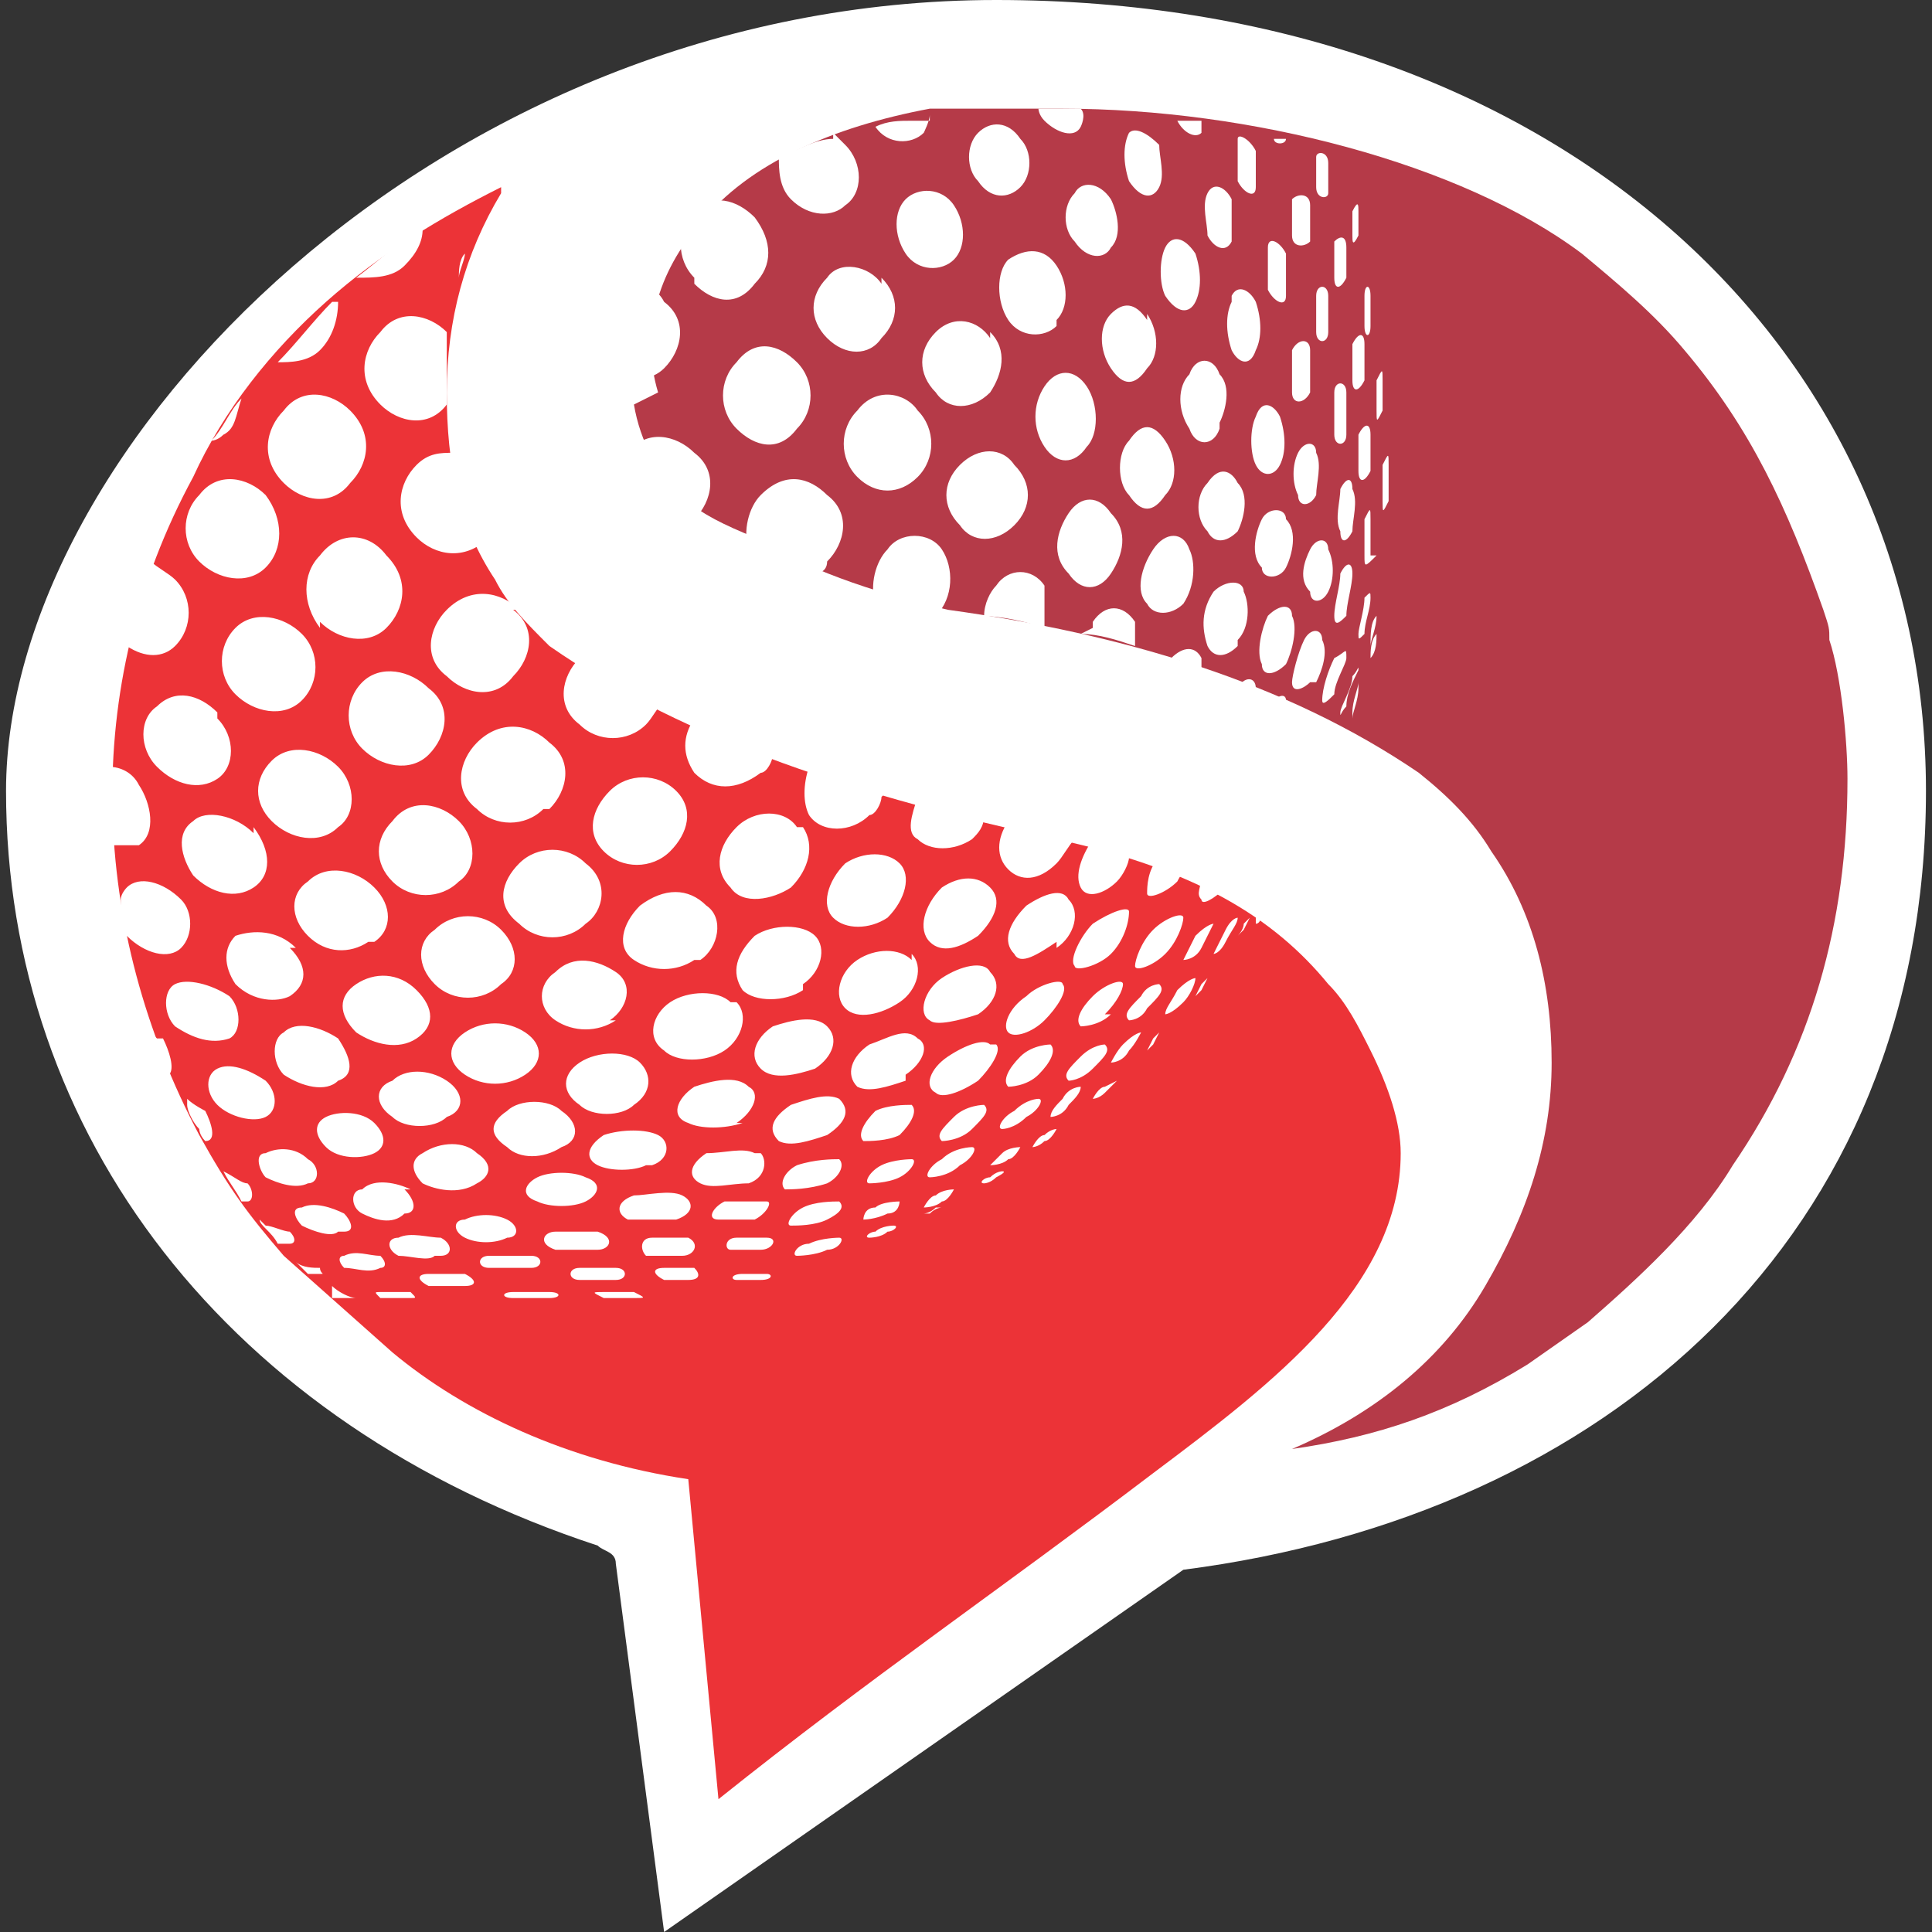
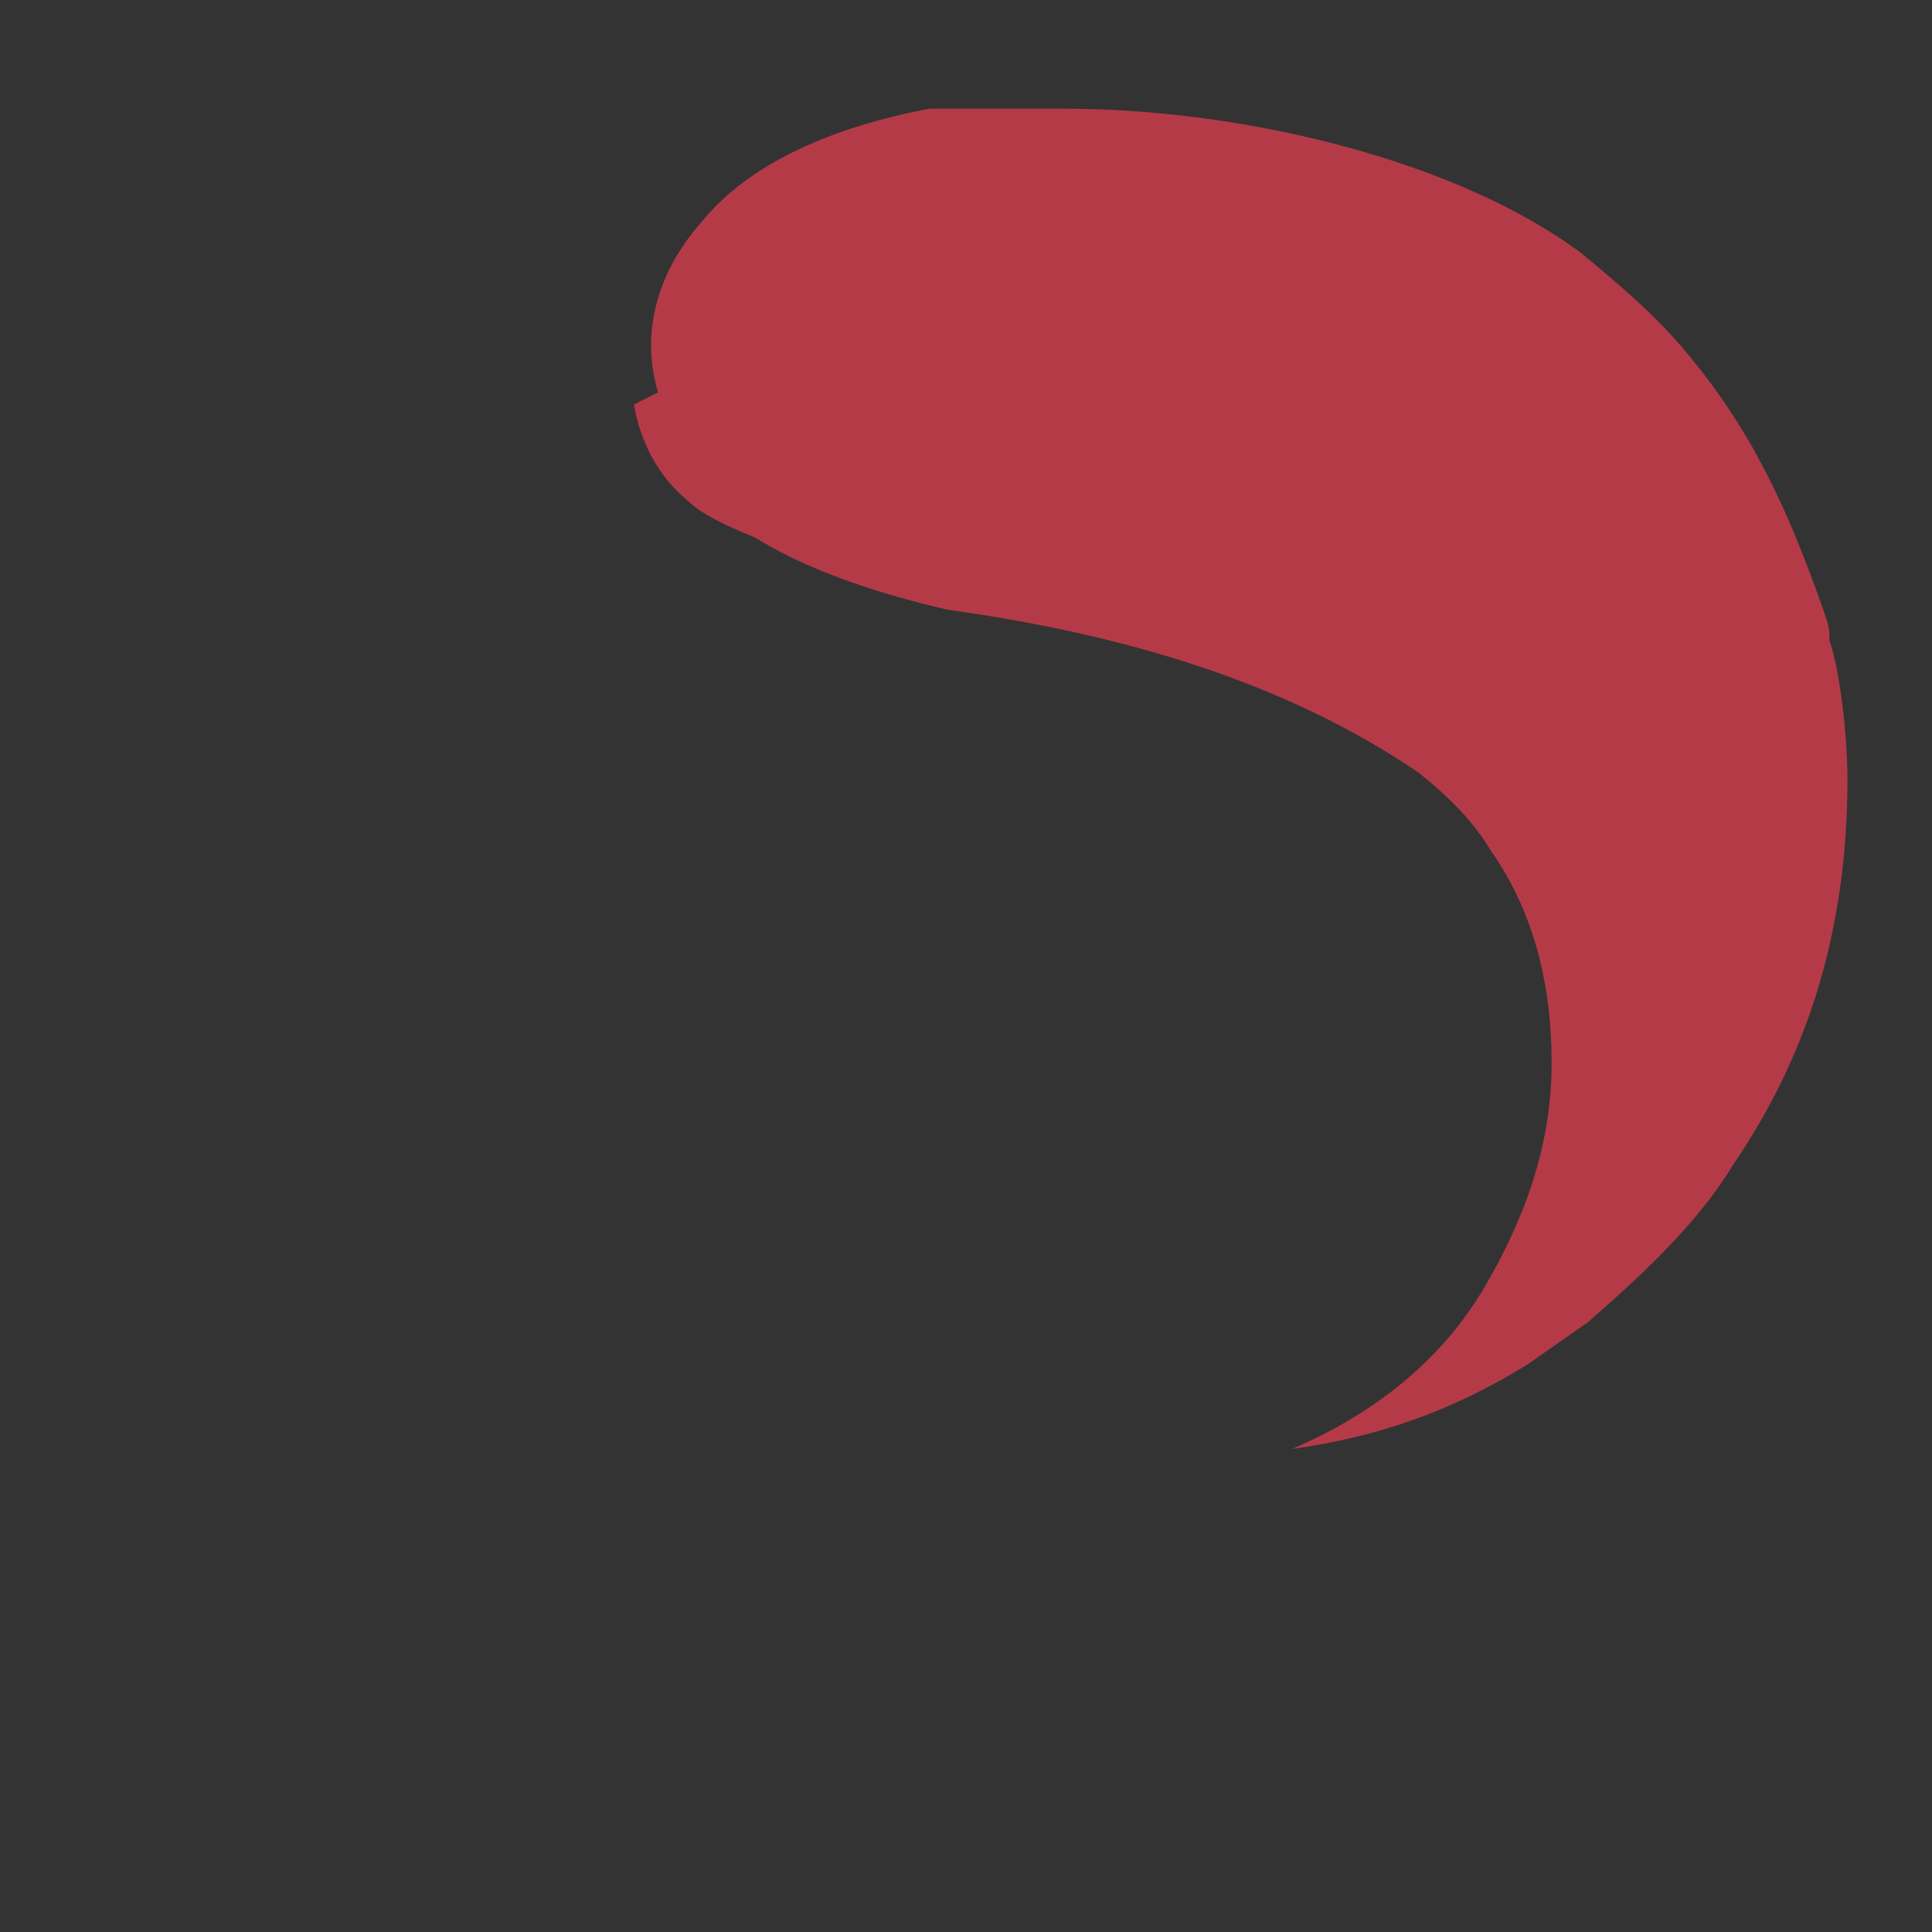
<svg xmlns="http://www.w3.org/2000/svg" id="Layer_1" version="1.1" viewBox="0 0 32 32">
  <rect x="0" y="0" width="32" height="32" fill="#333333" stroke="none" />
  <defs>
    <style>
      .st0, .st1, .st2 {
        fill-rule: evenodd;
      }

      .st0, .st3 {
        fill: #fff;
      }

      .st1 {
        fill: #b53a48;
      }

      .st2 {
        fill: #ec3337;
      }
    </style>
  </defs>
-   <path class="st3" d="M16.5,0c9.2,0,15.4,5.7,15.4,13.1s-5.3,12-12.3,12.9l-8.6,6-.8-6.1c0-.2-.2-.2-.3-.3C3.8,23.6.1,18.8.1,13.1S7.3,0,16.5,0" />
-   <path class="st2" d="M8.3,3.1c-1,.5-2,1.1-2.9,1.9-.9.8-1.7,1.8-2.2,2.9-1.9,3.5-1.7,7.5.1,10.9.5.9.8,1.3,1.4,2l1.8,1.6h0c1.2,1,2.9,1.8,4.9,2.1l.5,5.3c2.5-2,4.7-3.5,7.2-5.4,2-1.5,4.1-3.1,4.1-5.3,0,0,0,0,0,0,0-.5-.2-1.1-.5-1.7-.2-.4-.4-.8-.7-1.1h0s0,0,0,0c-.9-1.1-2.2-1.9-4.5-2.4-3.2-.7-6.1-1.6-8.4-3.2-.4-.4-.7-.7-.9-1.1-.6-.9-.8-1.9-.8-3.1s.3-2.3.9-3.3" />
-   <path class="st0" d="M20.2,16.1s0,0,0,0c0,0,0,0,0,0,0,0,0,0,0,0,0,0,0,0,0,0M19.5,16.9s0,0,0,0c0,0,0,0,0,0,0,0,0,0,0,0,0,0,0,0,0,0ZM18.7,17.7s0,0,0,0c0,0,0,0,0,0,0,0,0,0,0,0,0,0,0,0,0,0ZM17.9,18.5c0,0-.1,0-.1,0,0,0,0,0,.1,0,0,0,.1,0,.1,0,0,0,0,0-.1,0ZM17,19.2c0,0,0,0,0,0,0,0,0,0,.1,0,0,0,0,0,0,0,0,0,0,0-.1,0ZM16.1,19.8s0,0,0,0c0,0,0,0,0,0,0,0,0,0,0,0,0,0,0,0,0,0ZM15.2,20.3s0,0,0,0c0,0,0,0,0,0,0,0,0,0,0,0,0,0,0,0,0,0ZM20.6,15.3c0,.1-.1.2-.1.2,0,0,0,0,.1-.1,0,0,.1-.2.1-.2,0,0,0,0-.1.1ZM19.9,16.3c0,0-.1.2-.1.2,0,0,0,0,.1-.1,0,0,.1-.2.1-.2,0,0,0,0-.1.1ZM19.1,17.2c0,0-.1.2-.1.2,0,0,0,0,.1-.1,0,0,.1-.2.1-.2,0,0,0,0-.1.1ZM18.3,18c-.1,0-.2.2-.2.2,0,0,.1,0,.2-.1,0,0,.2-.2.2-.2,0,0,0,0-.2.1ZM17.3,18.8c-.1,0-.2.2-.2.2,0,0,.1,0,.2-.1.1,0,.2-.2.2-.2,0,0-.1,0-.2.1ZM16.4,19.5c-.1,0-.2.1-.1.1,0,0,.1,0,.2-.1,0,0,.2-.1.1-.1,0,0-.1,0-.2.1ZM15.4,20.1c0,0-.2,0-.1,0,0,0,.1,0,.2-.1,0,0,.2,0,.1,0,0,0-.1,0-.2.1ZM14.4,20.7c0,0-.1,0-.1,0,0,0,.1,0,.2,0,0,0,.1,0,.1,0,0,0-.1,0-.2,0ZM13.4,21.1c-.1,0-.1,0-.1,0,0,0,.2,0,.3,0,0,0,.1,0,.1,0,0,0-.2,0-.3,0ZM12.4,21.4c0,0-.1,0,0,0,0,0,.1,0,.2,0,0,0,.1,0,0,0,0,0-.1,0-.2,0ZM20.3,15.4c-.1.2-.2.4-.2.4,0,0,.1,0,.2-.2.1-.2.2-.3.2-.4,0,0-.1,0-.2.2ZM19.5,16.4c-.1.2-.2.3-.2.4,0,0,.1,0,.3-.2.1-.1.2-.3.2-.4,0,0-.1,0-.3.2ZM18.6,17.3c-.1.1-.2.3-.2.3,0,0,.2,0,.3-.2.1-.1.2-.3.2-.3,0,0-.1,0-.3.2ZM17.6,18.2c-.1.1-.2.2-.2.3,0,0,.2,0,.3-.2.1-.1.2-.2.2-.3,0,0-.2,0-.3.2ZM16.6,19.1c-.1.1-.2.2-.2.2,0,0,.2,0,.3-.1.1,0,.2-.2.2-.2,0,0-.2,0-.3.1ZM15.5,19.8c-.1,0-.2.2-.2.2,0,0,.2,0,.3-.1.1,0,.2-.2.2-.2,0,0-.2,0-.3.1ZM14.5,20.4c-.1,0-.2.1-.1.1,0,0,.2,0,.3-.1.1,0,.2-.1.1-.1,0,0-.2,0-.3.1ZM13.4,20.9c-.1,0-.2,0-.1,0,0,0,.2,0,.3,0,.1,0,.2,0,.1,0,0,0-.2,0-.3,0ZM12.4,21.3c-.1,0-.2,0,0,0,0,0,.2,0,.3,0,.1,0,.2,0,.1,0,0,0-.2,0-.3,0ZM11.4,21.6c0,0-.1,0,0,0,0,0,.2,0,.3,0,0,0,.1,0,0,0,0,0-.2,0-.3,0ZM10.5,21.8c0,0-.1,0,0,0,0,0,.2,0,.3,0,0,0,.1,0,0,0,0,0-.2,0-.3,0ZM20.1,15.3c0,0-.1,0-.3.2-.1.2-.2.4-.2.4,0,0,.2,0,.3-.2.1-.2.2-.4.2-.4ZM18.9,16.5c-.2.2-.3.3-.2.4,0,0,.2,0,.3-.2.2-.2.3-.3.2-.4,0,0-.2,0-.3.2ZM17.9,17.5c-.2.2-.3.3-.2.4,0,0,.2,0,.4-.2.2-.2.3-.3.2-.4,0,0-.2,0-.4.2ZM16.8,18.4c-.2.1-.3.3-.2.3,0,0,.2,0,.4-.2.2-.1.3-.3.2-.3,0,0-.2,0-.4.2ZM15.6,19.2c-.2.1-.3.3-.2.3,0,0,.3,0,.5-.2.2-.1.3-.3.2-.3,0,0-.3,0-.5.2ZM14.5,20c-.2,0-.2.2-.2.2,0,0,.2,0,.4-.1.2,0,.2-.2.2-.2,0,0-.3,0-.4.1ZM13.4,20.6c-.2,0-.3.2-.2.2,0,0,.3,0,.5-.1.2,0,.3-.2.2-.2,0,0-.3,0-.5.1ZM12.3,21.1c-.2,0-.2.1-.1.1,0,0,.3,0,.4,0,.2,0,.2-.1.1-.1,0,0-.3,0-.5,0ZM11.2,21.4c-.1,0-.2,0,0,0,0,0,.3,0,.4,0,.1,0,.2,0,.1,0,0,0-.3,0-.4,0ZM10.2,21.7c-.1,0-.1,0,0,0,0,0,.2,0,.4,0,.1,0,.2,0,0,0,0,0-.3,0-.4,0ZM9.3,21.9c-.1,0-.1,0,0,0,0,0,.2,0,.3,0,0,0,.1,0,0,0,0,0-.2,0-.3,0ZM8.5,21.9c0,0,0,0,0,0,0,0,.2,0,.3,0,0,0,0,0,0,0,0,0-.2,0-.3,0ZM19.3,15.8c.2-.2.3-.5.3-.6,0-.1-.3,0-.5.2-.2.2-.3.5-.3.6,0,.1.3,0,.5-.2ZM18.3,16.8c.2-.2.3-.4.3-.5,0-.1-.3,0-.5.2-.2.2-.3.4-.2.5,0,0,.3,0,.5-.2ZM17.2,17.8c.2-.2.3-.4.2-.5,0,0-.3,0-.5.2-.2.2-.3.4-.2.5,0,0,.3,0,.5-.2ZM16.1,18.7c.2-.2.3-.3.2-.4,0,0-.3,0-.5.2-.2.2-.3.3-.2.4,0,0,.3,0,.5-.2ZM15.1,19.2c0,0-.3,0-.5.1-.2.1-.3.3-.2.3,0,0,.3,0,.5-.1.2-.1.3-.3.2-.3ZM13.3,20c-.2.1-.3.3-.2.3.1,0,.4,0,.6-.1.2-.1.3-.2.2-.3-.1,0-.4,0-.6.1ZM12.7,20.5c-.1,0-.4,0-.5,0-.2,0-.2.2-.1.2.1,0,.4,0,.5,0,.2,0,.3-.2.1-.2ZM11.4,21.2c.2,0,.2-.1.1-.2-.1,0-.3,0-.5,0-.2,0-.2.1,0,.2.1,0,.3,0,.5,0ZM10,21.4c-.2,0-.2,0,0,.1.1,0,.3,0,.5,0,.2,0,.2,0,0-.1-.1,0-.3,0-.5,0ZM9,21.7c-.1,0-.1,0,0,0,.1,0,.3,0,.4,0,.1,0,.2,0,0,0-.1,0-.3,0-.4,0ZM8.1,21.8c-.1,0-.1,0,0,0,0,0,.3,0,.4,0,.1,0,.1,0,0,0,0,0-.3,0-.4,0ZM7.3,21.8c0,0,0,0,0,0,0,0,.2,0,.3,0,0,0,0,0,0,0,0,0-.2,0-.3,0ZM18.7,15.1c0-.1-.3,0-.6.2-.2.2-.4.6-.3.7,0,.1.4,0,.6-.2.2-.2.3-.5.3-.7ZM17.6,16.3c0-.1-.4,0-.6.2-.3.2-.4.5-.3.6.1.1.4,0,.6-.2.2-.2.4-.5.3-.6ZM16.4,17.3c-.1-.1-.4,0-.7.2-.3.2-.4.5-.2.6.1.1.4,0,.7-.2.2-.2.4-.5.3-.6ZM14.9,18.8c.2-.2.3-.4.2-.5-.1,0-.4,0-.6.1-.2.2-.3.4-.2.5.1,0,.4,0,.6-.1ZM13.7,19.6c.2-.1.3-.3.2-.4-.1,0-.4,0-.7.1-.2.1-.3.3-.2.4.1,0,.4,0,.7-.1ZM12.5,20.2c.2-.1.3-.3.2-.3-.1,0-.4,0-.7,0-.2.1-.3.3-.1.3.1,0,.4,0,.6,0ZM11.3,20.8c.2,0,.3-.2.1-.3-.1,0-.4,0-.6,0-.2,0-.2.2-.1.3.1,0,.4,0,.6,0ZM10.2,21.2c.2,0,.2-.2,0-.2-.1,0-.4,0-.6,0-.2,0-.2.2,0,.2.1,0,.4,0,.6,0ZM9.1,21.5c.2,0,.2-.1,0-.1-.1,0-.4,0-.6,0-.2,0-.2.1,0,.1.1,0,.4,0,.5,0ZM8.1,21.7c.1,0,.1,0,0,0-.1,0-.4,0-.5,0-.1,0-.1,0,0,0,.1,0,.3,0,.5,0ZM6.8,21.6c-.1,0,0,0,0,0,.1,0,.3,0,.4,0,.1,0,.1,0,0,0-.1,0-.3,0-.4,0ZM6.1,21.6c0,0,0,0,0,0,0,0,.2,0,.3,0,0,0,0,0,0,0,0,0-.2,0-.3,0ZM17.5,15.7c.3-.2.4-.6.2-.8-.1-.2-.4-.1-.7.1-.3.3-.4.6-.2.8.1.2.4,0,.7-.2ZM16.2,16.8c.3-.2.4-.5.2-.7-.1-.2-.5-.1-.8.1-.3.2-.4.6-.2.7.1.1.5,0,.8-.1ZM15,17.8c.3-.2.4-.5.2-.6-.2-.2-.5,0-.8.1-.3.2-.4.5-.2.7.2.1.5,0,.8-.1ZM13.9,18.2c-.2-.1-.5,0-.8.1-.3.2-.4.4-.2.6.2.1.5,0,.8-.1.3-.2.4-.4.2-.6ZM12.5,19.1c-.2-.1-.5,0-.8,0-.3.2-.3.4-.1.5.2.1.5,0,.8,0,.3-.1.3-.4.2-.5ZM11.3,19.8c-.2-.1-.6,0-.8,0-.3.1-.3.3-.1.4.2,0,.5,0,.8,0,.3-.1.3-.3.1-.4ZM9.9,20.7c.2,0,.3-.2,0-.3-.2,0-.5,0-.7,0-.2,0-.3.2,0,.3.2,0,.5,0,.7,0ZM8.8,20.8c-.2,0-.5,0-.7,0-.2,0-.2.2,0,.2.2,0,.5,0,.7,0,.2,0,.2-.2,0-.2ZM7.7,21.3c.2,0,.2-.1,0-.2-.2,0-.4,0-.6,0-.2,0-.2.1,0,.2.2,0,.4,0,.6,0ZM6.8,21.5c.1,0,.1,0,0-.1-.1,0-.4,0-.5,0-.1,0-.1,0,0,.1.1,0,.4,0,.5,0ZM16.4,14.7c-.2-.2-.5-.2-.8,0-.3.3-.4.7-.2.9.2.2.5.1.8-.1.3-.3.4-.6.2-.8ZM15.1,15.9c-.2-.2-.6-.2-.9,0-.3.2-.4.6-.2.8.2.2.6.1.9-.1.3-.2.4-.6.2-.8ZM13.5,17.7c.3-.2.4-.5.2-.7-.2-.2-.6-.1-.9,0-.3.2-.4.5-.2.7.2.2.6.1.9,0ZM12.2,18.6c.3-.2.4-.5.2-.6-.2-.2-.6-.1-.9,0-.3.2-.4.5-.1.6.2.1.6.1.9,0ZM10.8,19.3c.3-.1.3-.4.1-.5-.2-.1-.6-.1-.9,0-.3.2-.3.4-.1.5.2.1.6.1.8,0ZM9.7,19.5c-.2-.1-.6-.1-.8,0-.2.1-.3.3,0,.4.2.1.6.1.8,0,.2-.1.3-.3,0-.4ZM8.4,20.5c.2,0,.2-.2,0-.3-.2-.1-.5-.1-.7,0-.2,0-.2.2,0,.3.2.1.5.1.7,0ZM7.3,20.8c.2,0,.2-.2,0-.3-.2,0-.5-.1-.7,0-.2,0-.2.2,0,.3.2,0,.5.1.6,0ZM6.3,21c.1,0,.1-.1,0-.2-.2,0-.4-.1-.6,0-.1,0-.1.1,0,.2.2,0,.4.1.6,0ZM14.7,15.2c.3-.3.4-.7.2-.9-.2-.2-.6-.2-.9,0-.3.3-.4.7-.2.9.2.2.6.2.9,0ZM13.3,16.3c.3-.2.4-.6.2-.8-.2-.2-.7-.2-1,0-.3.3-.4.6-.2.9.2.2.7.2,1,0ZM12.1,16.6c-.2-.2-.7-.2-1,0-.3.2-.4.6-.1.8.2.2.7.2,1,0,.3-.2.4-.6.2-.8ZM10.6,17.6c-.2-.2-.7-.2-1,0-.3.2-.3.5,0,.7.2.2.7.2.9,0,.3-.2.3-.5.1-.7ZM9.3,18.4c-.2-.2-.7-.2-.9,0-.3.2-.3.4,0,.6.2.2.6.2.9,0,.3-.1.3-.4,0-.6ZM7.9,19.6c.2-.1.3-.3,0-.5-.2-.2-.6-.2-.9,0-.2.1-.2.3,0,.5.2.1.6.2.9,0ZM6.8,19.7c-.2-.1-.6-.2-.8,0-.2,0-.2.3,0,.4.2.1.5.2.7,0,.2,0,.2-.2,0-.4ZM5.7,20.4c.2,0,.1-.2,0-.3-.2-.1-.5-.2-.7-.1-.2,0-.1.2,0,.3.2.1.5.2.6.1ZM13.2,13.7c-.2-.3-.7-.3-1,0-.3.3-.4.7-.1,1,.2.3.7.2,1,0,.3-.3.4-.7.2-1ZM11.6,15.9c.3-.2.4-.7.1-.9-.3-.3-.7-.3-1.1,0-.3.3-.4.7-.1.9.3.2.7.2,1,0ZM10.1,16.9c.3-.2.4-.6.1-.8-.3-.2-.7-.3-1,0-.3.2-.3.6,0,.8.3.2.7.2,1,0ZM8.7,17.8c.3-.2.3-.5,0-.7-.3-.2-.7-.2-1,0-.3.2-.3.5,0,.7.3.2.7.2,1,0ZM7.4,17.9c-.3-.2-.7-.2-.9,0-.3.1-.3.4,0,.6.2.2.7.2.9,0,.3-.1.3-.4,0-.6ZM6.2,19.1c.2-.1.2-.3,0-.5-.2-.2-.6-.2-.8-.1-.2.1-.2.3,0,.5.2.2.6.2.8.1ZM5.1,19.6c.2,0,.2-.3,0-.4-.2-.2-.5-.2-.7-.1-.2,0-.1.3,0,.4.2.1.5.2.7.1ZM11.1,14.1c.3-.3.4-.7.1-1-.3-.3-.8-.3-1.1,0-.3.3-.4.7-.1,1,.3.3.8.3,1.1,0ZM9.7,14.3c-.3-.3-.8-.3-1.1,0-.3.3-.4.7,0,1,.3.3.8.3,1.1,0,.3-.2.4-.7,0-1ZM8.3,15.4c-.3-.3-.8-.3-1.1,0-.3.2-.3.6,0,.9.3.3.8.3,1.1,0,.3-.2.3-.6,0-.9ZM6.9,16.4c-.3-.3-.7-.3-1-.1-.3.2-.3.5,0,.8.3.2.7.3,1,.1.3-.2.3-.5,0-.8ZM5.6,17.9c.3-.1.2-.4,0-.7-.3-.2-.7-.3-.9-.1-.2.1-.2.5,0,.7.3.2.7.3.9.1ZM4.4,17.9c-.3-.2-.6-.3-.8-.2-.2.1-.2.4,0,.6.2.2.6.3.8.2.2-.1.2-.4,0-.6ZM9.1,13.4c.3-.3.4-.8,0-1.1-.3-.3-.8-.4-1.2,0-.3.3-.4.8,0,1.1.3.3.8.3,1.1,0ZM7.6,14.6c.3-.2.3-.7,0-1-.3-.3-.8-.4-1.1,0-.3.3-.3.7,0,1,.3.3.8.3,1.1,0ZM6.2,15.6c.3-.2.3-.6,0-.9-.3-.3-.8-.4-1.1-.1-.3.2-.3.6,0,.9.3.3.7.3,1,.1ZM4.9,15.7c-.3-.3-.7-.3-1-.2-.2.2-.2.5,0,.8.3.3.7.3.9.2.3-.2.3-.5,0-.8ZM3.8,17.2c.2-.1.2-.5,0-.7-.3-.2-.7-.3-.9-.2-.2.1-.2.5,0,.7.3.2.6.3.9.2ZM8.6,10.1c-.3-.3-.8-.4-1.2,0-.3.3-.4.8,0,1.1.3.3.8.4,1.1,0,.3-.3.4-.8,0-1.1ZM7.1,11.4c-.3-.3-.8-.4-1.1-.1-.3.3-.3.8,0,1.1.3.3.8.4,1.1.1.3-.3.4-.8,0-1.1ZM5.6,12.7c-.3-.3-.8-.4-1.1-.1-.3.3-.3.7,0,1,.3.3.8.4,1.1.1.3-.2.3-.7,0-1ZM4.2,13.8c-.3-.3-.8-.4-1-.2-.3.2-.2.6,0,.9.3.3.7.4,1,.2.3-.2.3-.6,0-1ZM5.3,10.3c.3.3.8.4,1.1.1.3-.3.4-.8,0-1.2-.3-.4-.8-.4-1.1,0-.3.3-.3.8,0,1.2ZM5,10.5c-.3-.3-.8-.4-1.1-.1-.3.3-.3.8,0,1.1.3.3.8.4,1.1.1.3-.3.3-.8,0-1.1ZM3.6,11.8c-.3-.3-.7-.4-1-.1-.3.2-.3.7,0,1,.3.3.7.4,1,.2.3-.2.3-.7,0-1ZM4.7,6.8c-.3.3-.4.8,0,1.2.3.3.8.4,1.1,0,.3-.3.4-.8,0-1.2-.3-.3-.8-.4-1.1,0ZM3.3,8.2c-.3.3-.3.8,0,1.1.3.3.8.4,1.1.1.3-.3.3-.8,0-1.2-.3-.3-.8-.4-1.1,0ZM7.6,4.6c0-.1,0-.3.1-.4,0,.1-.1.3-.1.4ZM7.4,6.6c0,0,0-.2,0-.2,0-.3,0-.6,0-.9,0,0,0,0,0,0-.3-.3-.8-.4-1.1,0-.3.3-.4.8,0,1.2.3.3.8.4,1.1,0,0,0,0,0,0,0ZM8,9c-.2-.5-.4-.9-.5-1.5-.2,0-.4,0-.6.2-.3.3-.4.8,0,1.2.3.3.8.4,1.2,0,0,0,0,0,0,0ZM10.9,11.6c-.5-.2-.9-.5-1.3-.7h0c-.3.3-.4.8,0,1.1.3.3.8.3,1.1,0,.1-.1.2-.3.3-.4ZM12.9,12.5c-.5-.2-.9-.4-1.4-.6-.2.3-.2.6,0,.9.3.3.7.3,1.1,0,.1,0,.2-.2.2-.3ZM14.7,13.1c-.4-.1-.9-.3-1.3-.4-.1.3-.1.6,0,.8.2.3.7.3,1,0,.1,0,.2-.2.2-.3ZM16.3,13.5c-.4,0-.8-.2-1.1-.3-.1.3-.2.6,0,.7.2.2.6.2.9,0,.1-.1.2-.2.2-.4ZM17.7,13.8c0,0,0,0-.2,0-.3,0-.5-.1-.8-.2-.2.3-.2.6,0,.8.2.2.5.2.8-.1.1-.1.2-.3.3-.4ZM18.8,14.1c-.2,0-.5-.1-.7-.2-.2.3-.3.6-.2.8.1.2.4.1.6-.1.1-.1.2-.3.2-.4ZM19.7,14.4c-.2,0-.3-.1-.5-.2-.2.2-.2.5-.2.6,0,.1.3,0,.5-.2,0,0,.1-.2.2-.3ZM20.2,14.7c-.1,0-.2-.1-.3-.2,0,.2-.1.3,0,.4,0,.1.2,0,.4-.2,0,0,0,0,0,0ZM20.5,14.9s0,0-.1,0c0,0,0,0,0,0,0,0,0,0,.1,0ZM20.9,15.1h0s0,0,0,0c0,0,0,.2-.1.2,0,0,0,0,0,0,0,0,0-.1,0-.2ZM5.5,21.3h0c.1.1.3.2.4.2.1,0,0,0,0,0-.1,0-.3,0-.4,0,0,0,0,0,0,0ZM4.9,20.9l.2.2c0,0,.1,0,.2,0,.1,0,0,0,0-.1-.1,0-.3,0-.4-.1ZM4.3,20.2c0,.1.2.2.3.4,0,0,.1,0,.2,0,.1,0,.1-.1,0-.2-.1,0-.3-.1-.4-.1ZM3.7,19.4c.1.2.2.3.3.5,0,0,0,0,.1,0,.1,0,.1-.2,0-.3-.1,0-.2-.1-.4-.2ZM3.1,18.3c0,.1.1.3.2.4,0,0,0,.1.1.2,0,0,0,0,0,0,.2,0,.1-.3,0-.5,0,0-.2-.1-.3-.2ZM2.5,17.1c0,.2.2.4.3.7.1-.1,0-.4-.1-.6,0,0,0,0-.1,0ZM2,14.8c0,.2,0,.3,0,.5,0,0,0,.1.1.2.3.3.7.4.9.2.2-.2.2-.6,0-.8-.3-.3-.7-.4-.9-.2,0,0-.1.1-.1.2ZM1.8,12.6c0,.5,0,.9,0,1.4.2,0,.4,0,.5,0,.3-.2.2-.7,0-1-.1-.2-.3-.3-.5-.3ZM2.5,9.3c-.2.5-.3.9-.4,1.4.3.2.6.2.8,0,.3-.3.3-.8,0-1.1-.1-.1-.3-.2-.4-.3ZM4,6.6c-.2.2-.3.5-.5.7,0,0,.1,0,.2-.1.2-.1.2-.3.3-.6ZM5.5,5h0c-.3.3-.6.7-.9,1,.2,0,.5,0,.7-.2.2-.2.3-.5.3-.8ZM7,3.8c-.4.2-.7.5-1.1.8.3,0,.6,0,.8-.2.2-.2.3-.4.3-.6Z" />
  <path class="st1" d="M10.5,6.7c.1.6.4,1.2.9,1.6.2.2.6.4,1.1.6.8.5,1.9.9,3.2,1.2,2.9.4,5.6,1.2,7.8,2.7.5.4.9.8,1.2,1.3.7,1,1,2.2,1,3.5s-.4,2.5-1.1,3.7c-.7,1.2-1.8,2.1-3.2,2.7,0,0,0,0,0,0,1.4-.2,2.6-.6,3.9-1.4l1-.7c.8-.7,1.8-1.6,2.4-2.6,1.3-1.9,1.9-4,1.9-6.4,0-.6-.1-1.7-.3-2.3,0,0,0,0,0,0,0,0,0,0,0,0,0-.2,0-.2-.1-.5-.6-1.7-1.2-3-2.3-4.3-.5-.6-1.1-1.1-1.7-1.6-2-1.5-5.5-2.4-8.6-2.4h0s0,0,0,0c-.6,0-1.1,0-1.7,0h0s0,0,0,0c0,0,0,0,0,0-.2,0-.3,0-.5,0-1.6.3-3,.9-3.8,1.9-.7.8-1,1.8-.7,2.8" />
-   <path class="st0" d="M22.8,10.5c0,.1,0,.3-.1.4,0,0,0,0,0,0,0-.1,0-.3.1-.4,0-.1,0,0,0,0M22.5,11.4c0,.2-.1.4-.1.5,0,0,0,0,0-.1,0-.2.1-.4.1-.5,0-.1,0,0,0,0ZM23,9.4c0,.1,0,.3,0,.5,0,.1,0,0,0,0,0-.1,0-.3,0-.4,0-.1,0-.1,0,0ZM22.7,10.7c0-.2,0-.4.1-.5,0-.1,0,0,0,0,0,.2-.1.4-.1.5,0,.1,0,0,0,0ZM22.3,11.7c0-.2.1-.4.2-.6,0-.1,0,0-.1.1,0,.2-.2.5-.2.6,0,.1,0,0,.1-.1ZM23.2,7.4c0,.1,0,.3,0,.4,0,.1,0,.1,0,0,0-.1,0-.3,0-.4,0-.1,0-.1,0,0ZM23.1,8.6c0-.1,0-.3,0-.5,0-.1,0-.1,0,0,0,.1,0,.3,0,.5,0,.1,0,.1,0,0ZM22.9,9c0-.1,0-.1,0,0,0,.2,0,.4,0,.6,0,.1,0,.1,0,0,0-.2,0-.4,0-.6ZM22.7,9.9c0-.1,0-.1-.1,0,0,.2-.1.5-.1.6,0,.1,0,.1.1,0,0-.2.1-.4.1-.6ZM22.3,10.9c0-.2,0-.1-.2,0-.1.2-.2.5-.2.7,0,.1.1,0,.2-.1,0-.2.2-.5.2-.6ZM23.1,6.1c0,.1,0,.3,0,.4,0,.1,0,.1,0,0,0-.1,0-.3,0-.4,0-.1,0-.2,0,0ZM23.1,7.4c0-.1,0-.3,0-.5,0-.1,0-.2,0,0,0,.1,0,.3,0,.5,0,.1,0,.1,0,0ZM23,7.7c0-.2,0-.2-.1,0,0,.2,0,.4,0,.6,0,.2,0,.2.1,0,0-.2,0-.4,0-.6ZM22.7,9.2c0-.2,0-.4,0-.6,0-.2,0-.2-.1,0,0,.2,0,.5,0,.6,0,.2,0,.2.2,0ZM22.3,10.2c0-.2.1-.5.1-.7,0-.2-.1-.2-.2,0,0,.2-.1.5-.1.7,0,.2.1.1.2,0ZM21.8,11.3c.1-.2.2-.5.1-.7,0-.2-.2-.2-.3,0-.1.2-.2.6-.2.7,0,.2.2.1.3,0ZM23,4.6s0-.1,0-.2c0,0,0,0,0,0,0,0,0,.1,0,.2,0,0,0,0,0,0ZM23,5.3c0,0,0-.2,0-.3,0-.1,0-.1,0,0,0,0,0,.2,0,.3,0,.1,0,.1,0,0ZM22.9,5.6c0,.1,0,.3,0,.4,0,.1,0,.2,0,0,0-.1,0-.3,0-.4,0-.1,0-.2,0,0ZM22.8,6.3c0,.1,0,.4,0,.5,0,.2,0,.2.1,0,0-.1,0-.3,0-.5,0-.2,0-.2-.1,0ZM22.7,7.2c0-.2-.1-.2-.2,0,0,.2,0,.4,0,.6,0,.2.1.2.2,0,0-.2,0-.4,0-.6ZM22.4,8.1c0-.2-.1-.2-.2,0,0,.2-.1.5,0,.7,0,.2.1.2.2,0,0-.2.1-.5,0-.7ZM22,9.1c0-.2-.2-.2-.3,0-.1.2-.2.5,0,.7,0,.2.2.2.3,0,.1-.2.1-.5,0-.7ZM21.4,10.2c0-.2-.2-.2-.4,0-.1.2-.2.6-.1.8,0,.2.2.2.4,0,.1-.2.2-.6.1-.8ZM22.7,3.2s0,0,0,.2c0,0,0,0,0,0,0,0,0,0,0-.2,0,0,0,0,0,0ZM22.8,4.1c0,0,0-.2,0-.3,0-.1,0-.1,0,0,0,0,0,.2,0,.3,0,.1,0,.1,0,0ZM22.9,4.7c0,0,0-.3,0-.4,0-.1,0-.2,0,0,0,0,0,.3,0,.4,0,.1,0,.2,0,0ZM22.6,4.9c0,.1,0,.3,0,.5,0,.2.1.2.1,0,0-.1,0-.3,0-.5,0-.2-.1-.2-.1,0ZM22.6,5.7c0-.2-.1-.2-.2,0,0,.1,0,.4,0,.6,0,.2.1.2.2,0,0-.1,0-.4,0-.6ZM22.3,7.2c0-.2,0-.5,0-.7,0-.2-.2-.2-.2,0,0,.2,0,.5,0,.7,0,.2.2.2.2,0ZM21.8,8.2c0-.2.1-.5,0-.7,0-.2-.2-.2-.3,0-.1.2-.1.5,0,.7,0,.2.2.2.3,0ZM21.3,9.4c.1-.2.2-.6,0-.8,0-.2-.3-.2-.4,0-.1.2-.2.6,0,.8,0,.2.3.2.4,0ZM20.5,10.6c.2-.2.2-.6.1-.8,0-.2-.3-.2-.5,0-.2.3-.2.6-.1.9.1.2.3.2.5,0ZM22.5,3.3c0,0,0-.2,0-.3,0-.1,0-.1,0,0,0,0,0,.2,0,.3,0,.1,0,.1,0,0ZM22.5,3.9c0,0,0-.2,0-.4,0-.1,0-.2-.1,0,0,0,0,.2,0,.4,0,.1,0,.2.1,0ZM22.1,4.1c0,.1,0,.3,0,.5,0,.2.1.2.2,0,0-.1,0-.3,0-.5,0-.2-.1-.2-.2-.1ZM21.8,4.9c0,.1,0,.4,0,.6,0,.2.2.2.2,0,0-.1,0-.4,0-.6,0-.2-.2-.2-.2,0ZM21.4,5.8c0,.2,0,.5,0,.7,0,.2.2.2.3,0,0-.2,0-.5,0-.7,0-.2-.2-.2-.3,0ZM21.2,6.9c-.1-.2-.3-.3-.4,0-.1.2-.1.6,0,.8.1.2.3.2.4,0,.1-.2.1-.5,0-.8ZM20.5,8c-.1-.2-.3-.3-.5,0-.2.2-.2.6,0,.8.1.2.3.2.5,0,.1-.2.2-.6,0-.8ZM19.6,10c.2-.3.2-.7.1-.9-.1-.3-.4-.3-.6,0-.2.3-.3.7-.1.9.1.2.4.2.6,0ZM22,3.2c0,0,0-.3,0-.5,0-.2-.2-.2-.2-.1,0,0,0,.3,0,.5,0,.2.2.2.2.1ZM21.4,3.3c0,.1,0,.4,0,.6,0,.2.2.2.3.1,0-.1,0-.4,0-.6,0-.2-.2-.2-.3-.1ZM21,4.1c0,.2,0,.5,0,.7.1.2.3.3.3.1,0-.2,0-.5,0-.7-.1-.2-.3-.3-.3-.1ZM20.4,5c-.1.2-.1.5,0,.8.1.2.3.3.4,0,.1-.2.1-.5,0-.8-.1-.2-.3-.3-.4-.1ZM20.2,7c.1-.2.2-.6,0-.8-.1-.3-.4-.3-.5,0-.2.2-.2.6,0,.9.1.3.4.3.5,0ZM19.3,8.2c.2-.2.2-.6,0-.9-.2-.3-.4-.3-.6,0-.2.2-.2.7,0,.9.2.3.4.3.6,0ZM18.4,8.5c-.2-.3-.5-.3-.7,0-.2.3-.3.7,0,1,.2.3.5.3.7,0,.2-.3.3-.7,0-1ZM20.5,2.4c0,.1,0,.4,0,.6.1.2.3.3.3.1,0-.1,0-.4,0-.6-.1-.2-.3-.3-.3-.2ZM20,3.2c-.1.2,0,.5,0,.7.1.2.3.3.4.1,0-.2,0-.5,0-.7-.1-.2-.3-.3-.4-.1ZM19.8,4.2c-.2-.3-.4-.3-.5-.1-.1.2-.1.6,0,.8.2.3.4.3.5.1.1-.2.1-.5,0-.8ZM19,5.3c-.2-.3-.4-.3-.6-.1-.2.2-.2.6,0,.9.2.3.4.3.6,0,.2-.2.2-.6,0-.9ZM18,7.4c.2-.2.2-.7,0-1-.2-.3-.5-.3-.7,0-.2.3-.2.7,0,1,.2.3.5.3.7,0ZM16.8,8.7c.3-.3.3-.7,0-1-.2-.3-.6-.3-.9,0-.3.3-.3.7,0,1,.2.3.6.3.9,0ZM19.2,2.4c-.2-.2-.4-.3-.5-.2-.1.2-.1.5,0,.8.2.3.4.3.5.1.1-.2,0-.5,0-.7ZM17.8,3.2c-.2.2-.2.6,0,.8.2.3.5.3.6.1.2-.2.1-.6,0-.8-.2-.3-.5-.3-.6-.1ZM17.5,5.3c.2-.2.2-.6,0-.9-.2-.3-.5-.3-.8-.1-.2.2-.2.7,0,1,.2.3.6.3.8.1ZM16.4,5.6c-.2-.3-.6-.4-.9-.1-.3.3-.3.7,0,1,.2.3.6.3.9,0,.2-.3.3-.7,0-1ZM15.2,6.8c-.2-.3-.7-.4-1,0-.3.3-.3.8,0,1.1.3.3.7.3,1,0,.3-.3.3-.8,0-1.1ZM16.2,2.2c-.2.2-.2.6,0,.8.2.3.5.3.7.1.2-.2.2-.6,0-.8-.2-.3-.5-.3-.7-.1ZM15,3.3c-.2.2-.2.6,0,.9.2.3.6.3.8.1.2-.2.2-.6,0-.9-.2-.3-.6-.3-.8-.1ZM14.6,4.7c-.2-.3-.7-.4-.9-.1-.3.3-.3.7,0,1,.3.3.7.3.9,0,.3-.3.3-.7,0-1ZM13.2,6c-.3-.3-.7-.4-1,0-.3.3-.3.8,0,1.1.3.3.7.4,1,0,.3-.3.3-.8,0-1.1ZM11.5,4.7c.3.3.7.4,1,0,.3-.3.3-.7,0-1.1-.3-.3-.7-.4-1-.1-.3.3-.3.8,0,1.1ZM10.6,4.7c-.2.5-.3,1.1-.3,1.6.2,0,.5,0,.7-.2.3-.3.4-.8,0-1.1-.1-.2-.3-.3-.5-.3ZM13.8,2.3c-.3,0-.6.2-.9.3,0,.2,0,.5.2.7.3.3.7.3.9.1.3-.2.3-.7,0-1,0,0-.1-.1-.2-.2ZM15.4,2c-.1,0-.2,0-.3,0-.2,0-.4,0-.6.1.2.3.6.3.8.1,0,0,.1-.2.1-.3ZM18,1.8c-.2,0-.5,0-.7,0h0s0,0,0,0c0,0,0,0-.1,0,0,0,0,.1.1.2.2.2.5.3.6.1,0,0,.1-.2,0-.3ZM20,2c-.2,0-.3,0-.5,0,0,0,0,0,0,0,.1.2.3.3.4.2,0,0,0,0,0-.2ZM21.3,2.3c0,0-.1,0-.2,0,0,.1.2.1.2,0,0,0,0,0,0,0ZM22.1,2.5s0,0,0,0c0,0,0,.1,0,0,0,0,0,0,0,0ZM22.5,2.6h0s0,0,0,0c0,0,0,0,0,0,0,0,0,0,0-.1ZM21.7,11.8s0,0,0,0c0,0,0,0,0,0ZM21.1,11.6c0,0,.1,0,.2,0,0,0,0,0,0,0,0-.1-.1-.1-.2,0ZM20.4,11.3c.1,0,.2,0,.4.1,0,0,0,0,0,0,0-.2-.2-.2-.3,0ZM19.3,10.9c.2,0,.4.1.6.2,0,0,0-.1,0-.2-.1-.2-.3-.2-.5,0ZM17.9,10.5c.3,0,.6.1.9.2,0-.1,0-.3,0-.4-.2-.3-.5-.3-.7,0,0,0,0,0,0,.1ZM16.2,10.2c.4,0,.8.1,1.1.2,0-.2,0-.5,0-.7-.2-.3-.6-.3-.8,0-.1.1-.2.3-.2.5ZM14.5,9.9c.3,0,.7.2,1,.3,0,0,0,0,0,0,.3-.3.3-.8.1-1.1-.2-.3-.7-.3-.9,0-.2.2-.3.6-.2.9ZM12.5,9c.3.2.6.3,1,.5,0,0,.2,0,.2-.2.3-.3.4-.8,0-1.1-.3-.3-.7-.4-1.1,0-.2.2-.3.6-.2.9ZM10.6,7.3c.2.4.4.8.7,1.1,0,0,.1.1.2.2,0,0,0,0,0,0,.3-.3.4-.8,0-1.1-.3-.3-.8-.4-1.1,0,0,0,0,0,0,0Z" />
</svg>